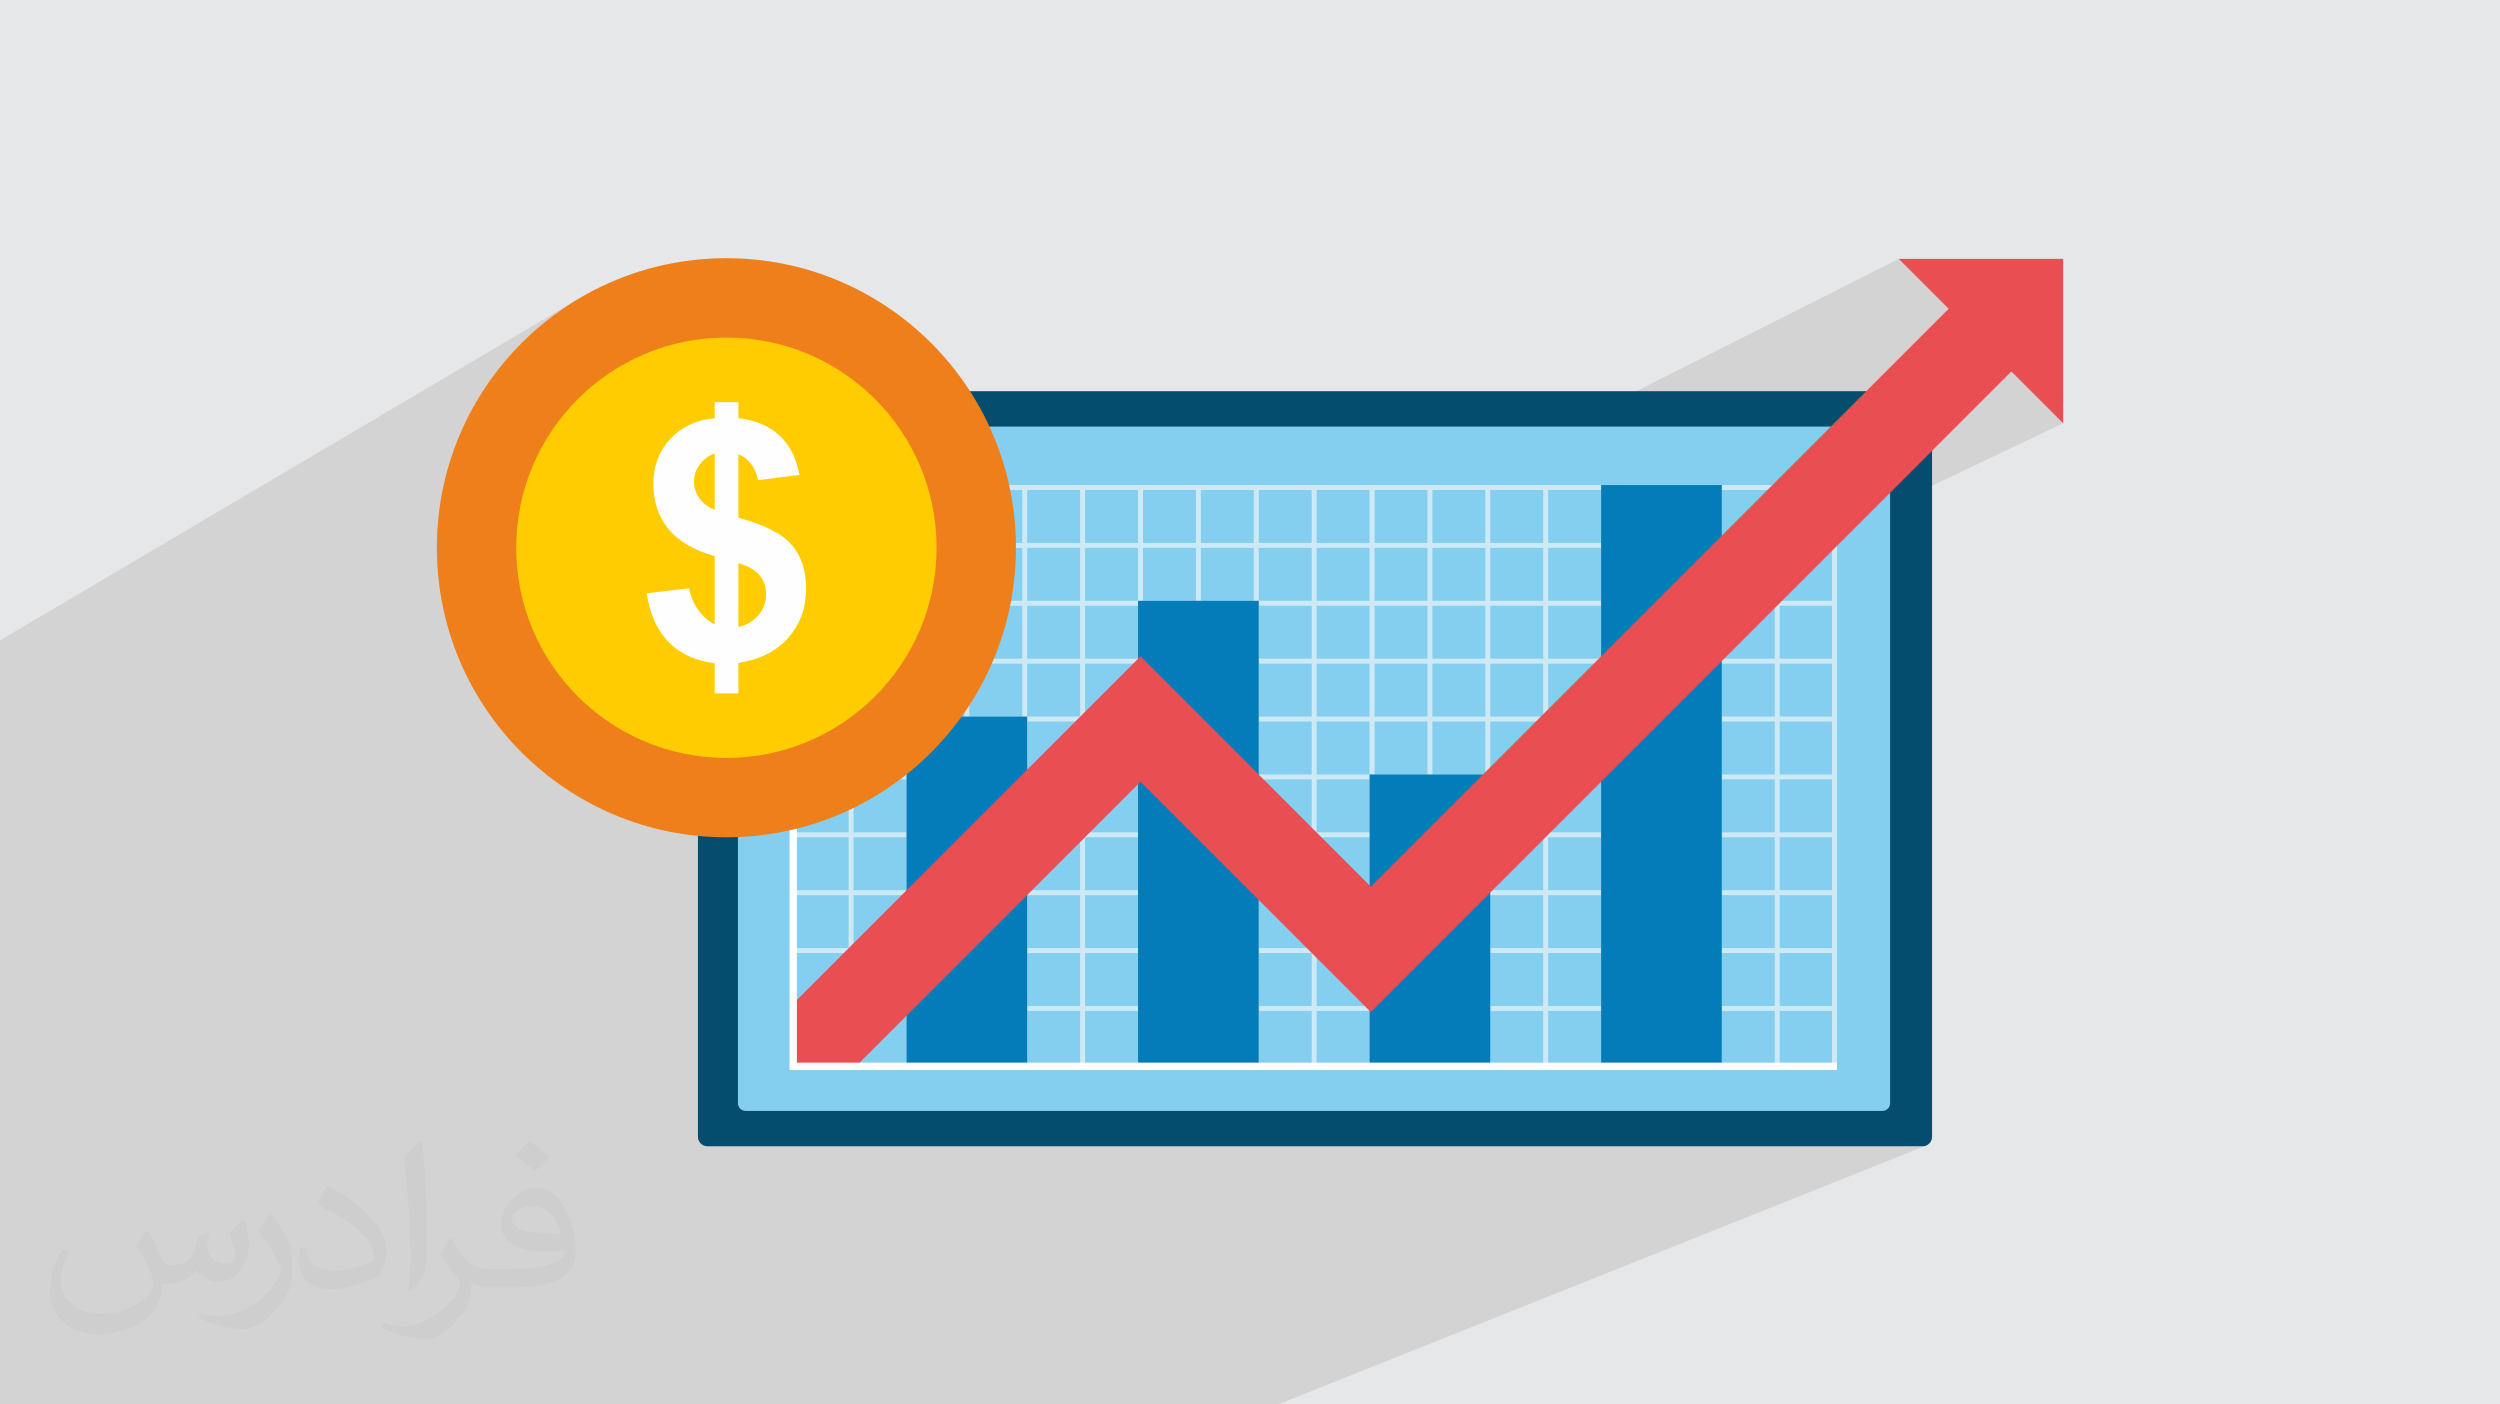
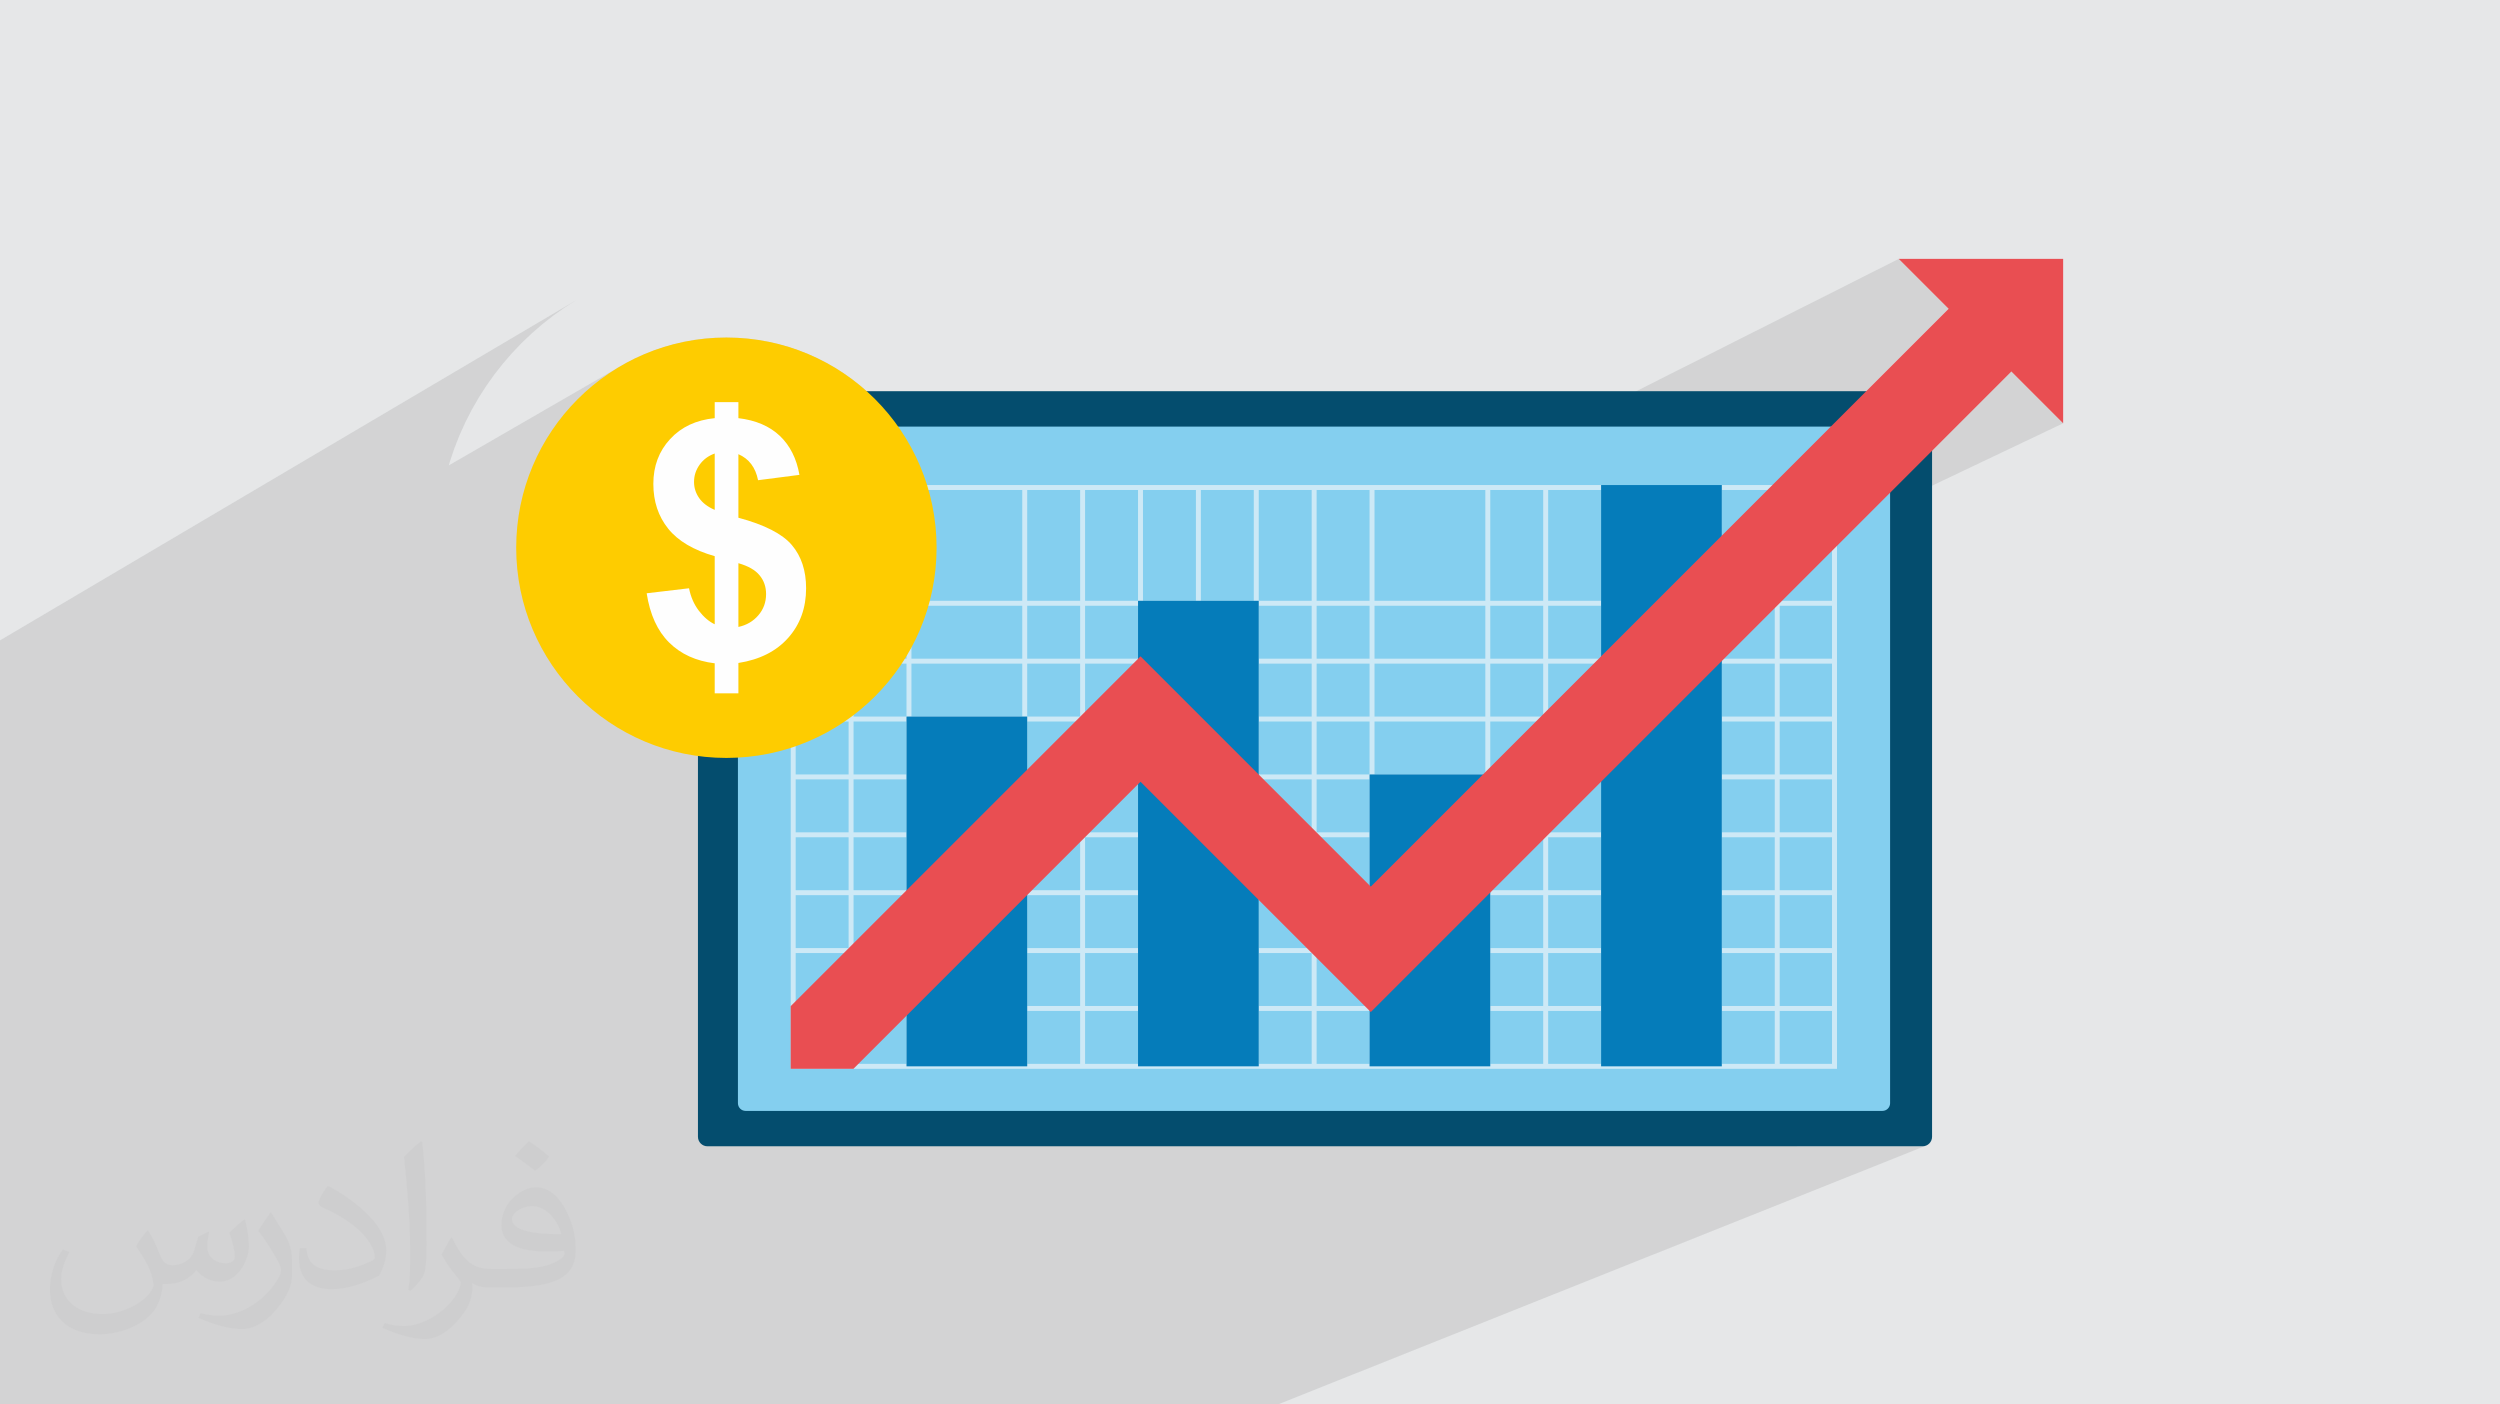
<svg xmlns="http://www.w3.org/2000/svg" xml:space="preserve" width="94.192mm" height="52.917mm" version="1.1" style="shape-rendering:geometricPrecision; text-rendering:geometricPrecision; image-rendering:optimizeQuality; fill-rule:evenodd; clip-rule:evenodd" viewBox="0 0 9404.92 5283.66">
  <defs>
    <style type="text/css">
   
    .fil0 {fill:#E6E7E8}
    .fil9 {fill:#EF7F1A}
    .fil10 {fill:#FECC00}
    .fil8 {fill:#FEFEFE;fill-rule:nonzero}
    .fil7 {fill:#E94E52;fill-rule:nonzero}
    .fil5 {fill:#CDE9F6;fill-rule:nonzero}
    .fil4 {fill:#84CFEF;fill-rule:nonzero}
    .fil6 {fill:#057CBA;fill-rule:nonzero}
    .fil3 {fill:#044D6E;fill-rule:nonzero}
    .fil11 {fill:#FEFEFE;fill-rule:nonzero}
    .fil2 {fill:#373435;fill-opacity:0.031}
    .fil1 {fill:#2B2A29;fill-opacity:0.102}
   
  </style>
  </defs>
  <g id="Layer_x0020_1">
    <polygon class="fil0" points="-0,0 9404.92,0 9404.92,5283.66 -0,5283.66 " />
    <polygon class="fil1" points="7566.59,1397.52 7107,1620.25 7105.54,1617.56 7102.01,1613.28 7097.73,1609.75 7092.81,1607.09 7087.38,1605.4 7081.55,1604.81 6887.57,1604.81 7330.73,1161.65 7142.97,973.88 5891.4,1604.81 3378.66,1604.81 3366.31,1587.45 3342.84,1557.57 3317.99,1528.89 3291.81,1501.42 3264.34,1475.24 3235.65,1450.38 3205.78,1426.91 3174.77,1404.86 3142.69,1384.29 3109.58,1365.25 3075.48,1347.79 3040.46,1331.95 3004.55,1317.79 2967.81,1305.36 2930.28,1294.71 2892.02,1285.88 2853.09,1278.92 2813.51,1273.9 2773.35,1270.85 2732.66,1269.82 2691.97,1270.85 2651.82,1273.9 2612.24,1278.92 2573.3,1285.88 2535.04,1294.71 2497.52,1305.36 2460.77,1317.79 2424.87,1331.95 2389.84,1347.79 2355.74,1365.25 2322.63,1384.29 1688.39,1750.77 1692.4,1736.66 1709.53,1686.05 1729.03,1636.58 1750.84,1588.34 1774.89,1541.37 1801.12,1495.76 1829.46,1451.56 1859.82,1408.86 1892.17,1367.71 1926.39,1328.19 1962.46,1290.36 2000.29,1254.29 2039.81,1220.06 2080.96,1187.72 2123.66,1157.36 2167.86,1129.02 -0,2409.06 -0,2726.34 -0,2977.6 -0,2996.37 -0,3033.51 -0,3061.58 -0,3073.51 -0,3087.91 -0,3171.67 -0,3175.36 -0,3194.57 -0,3206.16 -0,3208.03 -0,3255.09 -0,3376.15 -0,3379.97 -0,3399.55 -0,3438.71 -0,3454.54 -0,3456.88 -0,3482.63 -0,3556.89 -0,3556.95 -0,3571.12 -0,3580.1 -0,3624.3 -0,3656 -0,3675.44 -0,3684.27 -0,3704 -0,3767.17 -0,3778.16 -0,3779.04 -0,3786.87 -0,3788.26 -0,3836.78 -0,3845.95 -0,3850.6 -0,3879.34 -0,3887.91 -0,3920.86 -0,3962.25 -0,3979.01 -0,3983.32 -0,3987.45 -0,4022.86 -0,4045.22 -0,4065.06 -0,4077.19 -0,4085.51 -0,4173.93 -0,4182.14 -0,4239.81 -0,4269.27 -0,4277.34 -0,4351.19 -0,4363.2 -0,4371.17 -0,4433.97 -0,4434.42 -0,4441.22 -0,4455.8 -0,4463.65 -0,4547.07 -0,4554.8 -0,4623.72 -0,4629.02 -0,4634.54 -0,4635.82 -0,4637.04 -0,4644.67 -0,4648.6 -0,4725.75 -0,4727.77 -0,4733.27 -0,4805.7 -0,4813.21 -0,4820.63 -0,4823.63 -0,4899.45 -0,4903.69 -0,4906.77 -0,4918.57 -0,5018.22 -0,5026.56 -0,5077.84 -0,5209.42 -0,5212.84 -0,5221.24 -0,5252.06 -0,5283.66 142.9,5283.66 165.31,5283.66 289.88,5283.66 290.21,5283.66 294.86,5283.66 339.53,5283.66 469.54,5283.66 485.89,5283.66 497.05,5283.66 503.44,5283.66 511.94,5283.66 521.79,5283.66 573.62,5283.66 671.78,5283.66 682.69,5283.66 821.44,5283.66 854.18,5283.66 879.48,5283.66 913.74,5283.66 1076.26,5283.66 1209.8,5283.66 1243.56,5283.66 1273.03,5283.66 1469.81,5283.66 1610.01,5283.66 1644.8,5283.66 1666.6,5283.66 1828.1,5283.66 1863.38,5283.66 2022.59,5283.66 2058.46,5283.66 2060.17,5283.66 2256.95,5283.66 2448.12,5283.66 2453.73,5283.66 2485.14,5283.66 2650.51,5283.66 2847.29,5283.66 2887.2,5283.66 2925.4,5283.66 3044.08,5283.66 3240.86,5283.66 3340.57,5283.66 3380.02,5283.66 3437.64,5283.66 3634.43,5283.66 3792.01,5283.66 3829.2,5283.66 3849.61,5283.66 3859.66,5283.66 4318.59,5283.66 4362.51,5283.66 4800.65,5283.66 4807.02,5283.66 7246.48,4309.52 7239.76,4311.6 7232.53,4312.33 6758.73,4312.33 7092.81,4176.91 7097.73,4174.24 7102.01,4170.72 7105.54,4166.43 7108.21,4161.52 7109.9,4156.09 7110.49,4150.26 7110.49,1902.14 7761.49,1592.4 " />
-     <path class="fil2" d="M557.14 4629.28c17.95,27.21 29.6,53.36 40.96,82.43 8.45,16.91 12.93,48.09 52.57,48.09 11.61,0 28.28,-3.42 43.06,-11.61 16.63,-8.73 29.32,-21.94 35.94,-42l15.85 -53.36 38.57 -19.02 2.64 2.64c-5.27,20.09 -6.59,39.36 -6.59,54.43 0,44.63 38.57,61.56 69.22,61.56 17.95,0 34.09,-8.73 34.09,-25.11 0,-21.13 -8.98,-57.06 -20.62,-89.29 17.95,-17.95 35.94,-35.94 56.53,-50.47l3.17 1.6c8.98,38.04 14,75.56 14,100.66 0,24.57 -10.83,51.79 -19.81,69.49 -18.49,34.87 -51.25,62.62 -90.87,62.62 -30.1,0 -63.65,-15.07 -86.66,-43.06l-1.32 0c-21.66,26.96 -55.22,51.25 -108.86,51.25l-16.63 0c-2.64,35.41 -10.29,60.49 -21.94,82.95 -31.95,62.34 -126.81,106.47 -216.1,106.47 -124.17,0 -186.51,-71.59 -186.51,-166.96 0,-58.91 19.27,-113.6 48.88,-152.42l24.29 10.04c-18.49,35.41 -30.91,68.68 -30.91,101.45 0,89.29 72.66,131.83 156.4,131.83 77.68,0 173.83,-49.41 191.28,-106.72 -6.59,-62.62 -30.1,-91.93 -66.04,-148.99 10.83,-19.02 24.83,-38.04 42.28,-58.38l3.17 0 0 0 0 0 -0.02 -0.09zm1432.14 -336.04c26.15,16.39 51.79,35.66 76.87,57.85 -14,19.81 -31.45,37.79 -53.11,53.64 -25.11,-20.34 -50.19,-37.79 -75.84,-56.27 17.42,-19.55 34.62,-38.29 52.04,-55.22l0 0 0 0 0 0 0 0 0 0 0.03 0zm13.47 244.11c-42.28,0 -76.87,27.75 -76.87,48.34 0,44.13 84.53,57.85 185.72,57.31 -12.68,-51.79 -57.06,-105.68 -108.86,-105.68l0.01 0.03zm-94.86 236.19c54.96,0 103.04,-1.6 139.74,-10.83 40.96,-10.29 75.56,-30.91 75.56,-45.17 0,-3.7 0,-8.19 -1.32,-11.89 -22.98,2.11 -49.41,2.11 -72.38,2.11 -74.49,0 -131.55,-16.91 -154.02,-58.66 -5.55,-11.61 -9.51,-24.57 -9.51,-39.36 0,-40.43 17.42,-79.79 48.09,-107 25.61,-22.45 53.89,-36.44 82.67,-36.44 52.04,0 93.51,41.75 122.57,107.54 15.85,35.94 26.68,77.4 26.68,129.72 0,34.87 -9.51,64.19 -31.17,85.85 -40.43,39.11 -114.92,53.89 -229.04,53.89l-51.79 0 0 0 -13.47 0c-28.28,0 -48.62,-5.02 -64.72,-17.42l-2.64 0c0.79,6.59 1.32,12.93 1.32,19.02 0,25.61 -8.45,58.38 -25.61,84.53 -50.72,75.3 -105.68,108.04 -153.24,108.04 -48.09,0 -107,-18.49 -160.11,-42.54l9.51 -18.49c17.17,7.13 40.96,11.89 73.7,11.89 85.85,0 198.66,-82.43 212.66,-163 -3.17,-6.59 -8.98,-15.32 -17.17,-24.57 -25.11,-29.85 -40.96,-54.68 -55.75,-80.83 12.68,-25.11 24.29,-45.17 35.13,-63.4l4.49 -0.53c36.72,74.77 69.99,117.55 144.23,117.55l11.61 0 0 0 53.89 0 0 0 0 0 0 0 0 0 0 0 0.09 0.01zm-371.98 79c6.34,-34.34 6.87,-72.91 6.87,-108.86l0 -53.36c0,-99.6 -12.68,-244.36 -22.98,-338.68 17.95,-19.27 43.06,-42 62.87,-57.31l5.81 1.6c13.47,118.62 16.63,256 16.63,383.06 0,33.3 -1.32,65.79 -4.49,89.55 -1.85,30.1 -19.27,52.83 -56.53,87.7l-8.19 -3.7zm-382.8 -157.19c1.85,46.77 24.83,83.49 105.15,83.49 49.93,0 92.19,-12.93 138.96,-35.13 8.45,-3.7 12.93,-8.73 12.93,-12.93 0,-29.32 -22.45,-68.15 -60.23,-103.55 -36.72,-33.3 -85.34,-62.62 -130.76,-82.18 -15.6,-6.59 -20.62,-13.47 -20.62,-20.09 0,-13.47 17.95,-41.75 32.77,-62.09l5.02 -0.53c52.04,27.21 110.17,67.64 153.24,112.53 39.11,41.47 63.4,83.49 63.4,129.19 0,33.81 -10.29,65.51 -26.96,95.11 -57.06,28.79 -117.83,50.72 -178.06,50.72 -73.17,0 -123.1,-34.34 -123.1,-114.92 0,-8.73 0,-22.19 3.17,-39.64l25.11 0 0 0 0 0 0 0 0 0 0 0 -0.02 0zm-132.37 -132.9l45.45 73.45c16.63,27.21 32.23,56.81 32.23,103.55l0 59.7c0,48.34 -30.91,100.13 -80.83,151.38 -39.11,34.62 -73.7,49.41 -105.68,49.41 -47.55,0 -101.98,-14.79 -164.85,-41.75l7.13 -18.49c19.81,5.27 42.79,9.77 71.06,9.77 90.36,-0.53 182.8,-66.57 225.08,-147.15 5.02,-9.26 6.87,-17.95 6.87,-24.04 0,-9.26 -5.02,-19.55 -8.98,-28.79 -22.98,-43.31 -48.62,-82.95 -76.87,-119.68 14.79,-23.25 29.6,-45.7 45.7,-67.9l3.7 0.53 0 0 0 0 0 0 0 0 0 0 -0.02 0.01z" />
+     <path class="fil2" d="M557.14 4629.28c17.95,27.21 29.6,53.36 40.96,82.43 8.45,16.91 12.93,48.09 52.57,48.09 11.61,0 28.28,-3.42 43.06,-11.61 16.63,-8.73 29.32,-21.94 35.94,-42l15.85 -53.36 38.57 -19.02 2.64 2.64c-5.27,20.09 -6.59,39.36 -6.59,54.43 0,44.63 38.57,61.56 69.22,61.56 17.95,0 34.09,-8.73 34.09,-25.11 0,-21.13 -8.98,-57.06 -20.62,-89.29 17.95,-17.95 35.94,-35.94 56.53,-50.47l3.17 1.6c8.98,38.04 14,75.56 14,100.66 0,24.57 -10.83,51.79 -19.81,69.49 -18.49,34.87 -51.25,62.62 -90.87,62.62 -30.1,0 -63.65,-15.07 -86.66,-43.06l-1.32 0c-21.66,26.96 -55.22,51.25 -108.86,51.25l-16.63 0c-2.64,35.41 -10.29,60.49 -21.94,82.95 -31.95,62.34 -126.81,106.47 -216.1,106.47 -124.17,0 -186.51,-71.59 -186.51,-166.96 0,-58.91 19.27,-113.6 48.88,-152.42l24.29 10.04c-18.49,35.41 -30.91,68.68 -30.91,101.45 0,89.29 72.66,131.83 156.4,131.83 77.68,0 173.83,-49.41 191.28,-106.72 -6.59,-62.62 -30.1,-91.93 -66.04,-148.99 10.83,-19.02 24.83,-38.04 42.28,-58.38l3.17 0 0 0 0 0 -0.02 -0.09zm1432.14 -336.04c26.15,16.39 51.79,35.66 76.87,57.85 -14,19.81 -31.45,37.79 -53.11,53.64 -25.11,-20.34 -50.19,-37.79 -75.84,-56.27 17.42,-19.55 34.62,-38.29 52.04,-55.22l0 0 0 0 0 0 0 0 0 0 0.03 0zm13.47 244.11c-42.28,0 -76.87,27.75 -76.87,48.34 0,44.13 84.53,57.85 185.72,57.31 -12.68,-51.79 -57.06,-105.68 -108.86,-105.68l0.01 0.03zm-94.86 236.19c54.96,0 103.04,-1.6 139.74,-10.83 40.96,-10.29 75.56,-30.91 75.56,-45.17 0,-3.7 0,-8.19 -1.32,-11.89 -22.98,2.11 -49.41,2.11 -72.38,2.11 -74.49,0 -131.55,-16.91 -154.02,-58.66 -5.55,-11.61 -9.51,-24.57 -9.51,-39.36 0,-40.43 17.42,-79.79 48.09,-107 25.61,-22.45 53.89,-36.44 82.67,-36.44 52.04,0 93.51,41.75 122.57,107.54 15.85,35.94 26.68,77.4 26.68,129.72 0,34.87 -9.51,64.19 -31.17,85.85 -40.43,39.11 -114.92,53.89 -229.04,53.89l-51.79 0 0 0 -13.47 0c-28.28,0 -48.62,-5.02 -64.72,-17.42c0.79,6.59 1.32,12.93 1.32,19.02 0,25.61 -8.45,58.38 -25.61,84.53 -50.72,75.3 -105.68,108.04 -153.24,108.04 -48.09,0 -107,-18.49 -160.11,-42.54l9.51 -18.49c17.17,7.13 40.96,11.89 73.7,11.89 85.85,0 198.66,-82.43 212.66,-163 -3.17,-6.59 -8.98,-15.32 -17.17,-24.57 -25.11,-29.85 -40.96,-54.68 -55.75,-80.83 12.68,-25.11 24.29,-45.17 35.13,-63.4l4.49 -0.53c36.72,74.77 69.99,117.55 144.23,117.55l11.61 0 0 0 53.89 0 0 0 0 0 0 0 0 0 0 0 0.09 0.01zm-371.98 79c6.34,-34.34 6.87,-72.91 6.87,-108.86l0 -53.36c0,-99.6 -12.68,-244.36 -22.98,-338.68 17.95,-19.27 43.06,-42 62.87,-57.31l5.81 1.6c13.47,118.62 16.63,256 16.63,383.06 0,33.3 -1.32,65.79 -4.49,89.55 -1.85,30.1 -19.27,52.83 -56.53,87.7l-8.19 -3.7zm-382.8 -157.19c1.85,46.77 24.83,83.49 105.15,83.49 49.93,0 92.19,-12.93 138.96,-35.13 8.45,-3.7 12.93,-8.73 12.93,-12.93 0,-29.32 -22.45,-68.15 -60.23,-103.55 -36.72,-33.3 -85.34,-62.62 -130.76,-82.18 -15.6,-6.59 -20.62,-13.47 -20.62,-20.09 0,-13.47 17.95,-41.75 32.77,-62.09l5.02 -0.53c52.04,27.21 110.17,67.64 153.24,112.53 39.11,41.47 63.4,83.49 63.4,129.19 0,33.81 -10.29,65.51 -26.96,95.11 -57.06,28.79 -117.83,50.72 -178.06,50.72 -73.17,0 -123.1,-34.34 -123.1,-114.92 0,-8.73 0,-22.19 3.17,-39.64l25.11 0 0 0 0 0 0 0 0 0 0 0 -0.02 0zm-132.37 -132.9l45.45 73.45c16.63,27.21 32.23,56.81 32.23,103.55l0 59.7c0,48.34 -30.91,100.13 -80.83,151.38 -39.11,34.62 -73.7,49.41 -105.68,49.41 -47.55,0 -101.98,-14.79 -164.85,-41.75l7.13 -18.49c19.81,5.27 42.79,9.77 71.06,9.77 90.36,-0.53 182.8,-66.57 225.08,-147.15 5.02,-9.26 6.87,-17.95 6.87,-24.04 0,-9.26 -5.02,-19.55 -8.98,-28.79 -22.98,-43.31 -48.62,-82.95 -76.87,-119.68 14.79,-23.25 29.6,-45.7 45.7,-67.9l3.7 0.53 0 0 0 0 0 0 0 0 0 0 -0.02 0.01z" />
    <g id="_1177703640896">
      <g>
        <path class="fil3" d="M7232.53 4312.33l-4571.02 0c-19.79,0 -35.84,-16.06 -35.84,-35.84l0 -2769.01c0,-19.78 16.05,-35.83 35.84,-35.83l4571.02 0c19.8,0 35.84,16.05 35.84,35.83l0 2769.01c0,19.78 -16.04,35.84 -35.84,35.84z" />
        <path class="fil4" d="M7081.55 4179.18l-4276.55 0c-15.98,0 -28.92,-12.95 -28.92,-28.93l0 -2516.53c0,-15.97 12.94,-28.92 28.92,-28.92l4276.55 0c15.99,0 28.94,12.95 28.94,28.92l0 2516.53c0,15.98 -12.95,28.93 -28.94,28.93z" />
        <path class="fil5" d="M2993.31 4002.2l3898.75 0 0 -2158.89 -3898.75 0 0 2158.89zm3917.38 18.63l-3935.99 0 0 -2196.14 3935.99 0 0 2196.14z" />
        <polygon class="fil5" points="6892.06,4011.52 6910.69,4011.52 6910.69,1834 6892.06,1834 " />
        <polygon class="fil5" points="3192.45,4011.52 3211.05,4011.52 3211.05,1834 3192.45,1834 " />
        <polygon class="fil5" points="3410.21,4011.52 3428.82,4011.52 3428.82,1834 3410.21,1834 " />
-         <polygon class="fil5" points="3627.96,4011.52 3646.58,4011.52 3646.58,1834 3627.96,1834 " />
        <polygon class="fil5" points="3845.72,4011.52 3864.33,4011.52 3864.33,1834 3845.72,1834 " />
        <polygon class="fil5" points="4063.47,4011.52 4082.08,4011.52 4082.08,1834 4063.47,1834 " />
        <polygon class="fil5" points="4281.23,4011.52 4299.84,4011.52 4299.84,1834 4281.23,1834 " />
        <polygon class="fil5" points="4498.98,4011.52 4517.59,4011.52 4517.59,1834 4498.98,1834 " />
        <polygon class="fil5" points="4716.74,4011.52 4735.35,4011.52 4735.35,1834 4716.74,1834 " />
        <polygon class="fil5" points="4934.49,4011.52 4953.11,4011.52 4953.11,1834 4934.49,1834 " />
        <polygon class="fil5" points="5152.25,4011.52 5170.86,4011.52 5170.86,1834 5152.25,1834 " />
-         <polygon class="fil5" points="5370,4011.52 5388.61,4011.52 5388.61,1834 5370,1834 " />
        <polygon class="fil5" points="5587.76,4011.52 5606.37,4011.52 5606.37,1834 5587.76,1834 " />
        <polygon class="fil5" points="5805.52,4011.52 5824.12,4011.52 5824.12,1834 5805.52,1834 " />
        <polygon class="fil5" points="6023.28,4011.52 6041.88,4011.52 6041.88,1834 6023.28,1834 " />
        <polygon class="fil5" points="6241.02,4011.52 6259.64,4011.52 6259.64,1834 6241.02,1834 " />
        <polygon class="fil5" points="6458.78,4011.52 6477.39,4011.52 6477.39,1834 6458.78,1834 " />
        <polygon class="fil5" points="6676.55,4011.52 6695.15,4011.52 6695.15,1834 6676.55,1834 " />
        <polygon class="fil5" points="2983.99,3803.07 6910.69,3803.07 6910.69,3784.45 2983.99,3784.45 " />
-         <polygon class="fil5" points="2983.99,2061.02 6910.69,2061.02 6910.69,2042.4 2983.99,2042.4 " />
        <polygon class="fil5" points="2983.99,2278.77 6910.69,2278.77 6910.69,2260.16 2983.99,2260.16 " />
        <polygon class="fil5" points="2983.99,2496.53 6910.69,2496.53 6910.69,2477.92 2983.99,2477.92 " />
        <polygon class="fil5" points="2983.99,2714.29 6910.69,2714.29 6910.69,2695.67 2983.99,2695.67 " />
        <polygon class="fil5" points="2983.99,2932.04 6910.69,2932.04 6910.69,2913.43 2983.99,2913.43 " />
        <polygon class="fil5" points="2983.99,3149.8 6910.69,3149.8 6910.69,3131.18 2983.99,3131.18 " />
        <polygon class="fil5" points="2983.99,3367.56 6910.69,3367.56 6910.69,3348.94 2983.99,3348.94 " />
        <polygon class="fil5" points="2983.99,3585.3 6910.69,3585.3 6910.69,3566.68 2983.99,3566.68 " />
        <polygon class="fil6" points="3410.21,4011.52 3864.33,4011.52 3864.33,2695.67 3410.21,2695.67 " />
        <polygon class="fil6" points="4281.23,4011.52 4735.35,4011.52 4735.35,2260.16 4281.23,2260.16 " />
        <polygon class="fil6" points="6023.28,4011.52 6477.39,4011.52 6477.39,1824.7 6023.28,1824.7 " />
        <polygon class="fil6" points="5152.25,4011.52 5606.37,4011.52 5606.37,2913.43 5152.25,2913.43 " />
        <polygon class="fil7" points="7761.49,973.88 7142.97,973.88 7330.73,1161.65 5156.88,3335.49 4290.52,2469.15 2974.55,3785.15 2974.55,4020.73 3210.7,4020.73 4290.52,2940.9 5156.88,3807.24 7566.59,1397.52 7761.49,1592.4 " />
-         <polygon class="fil8" points="6910.69,4025.42 2970.1,4025.42 2970.1,1824.6 2997.9,1824.6 2997.9,3997.62 6910.69,3997.62 " />
      </g>
      <g>
-         <circle class="fil9" cx="2732.66" cy="2060.56" r="1089.23" />
        <circle class="fil10" cx="2732.66" cy="2060.56" r="790.75" />
        <path class="fil11" d="M2688.73 2348.51l0 -256.18c-79.69,-22.8 -138.03,-57.29 -175.04,-103.51 -37.22,-46.41 -55.85,-102.46 -55.85,-168.54 0,-66.93 21.13,-123.18 63.17,-168.55 42.02,-45.59 97.86,-71.73 167.71,-78.64l0 -60.23 89.09 0 0 60.23c65.25,7.75 117.1,29.9 155.79,66.52 38.47,36.58 63.14,85.52 73.82,146.8l-155.59 20.07c-9.62,-48.1 -34.29,-80.71 -74.02,-97.88l0 239.05c98.49,26.35 165.62,60.86 201.18,102.87 35.76,42.26 53.54,96.4 53.54,162.5 0,73.82 -22.37,135.92 -67.34,186.53 -44.97,50.61 -107.29,81.98 -187.38,94.53l0 114.19 -89.09 0 0 -112.93c-70.27,-8.58 -127.36,-34.52 -171.47,-78.21 -44.14,-43.7 -72.17,-105.61 -84.49,-185.28l159.34 -18.82c6.49,32.62 18.82,60.64 36.8,84.26 18,23.63 37.85,40.58 59.82,51.24zm0 -642.43c-24.04,8.58 -42.88,22.59 -56.88,42.26 -14.01,19.65 -20.92,41.18 -20.92,64.81 0,21.54 6.28,41.62 19.04,60.23 12.75,18.41 32.41,33.46 58.76,44.75l0 -212.05zm89.09 652.48c30.73,-6.71 55.84,-21.34 75.08,-43.92 19.44,-22.58 29.07,-49.15 29.07,-79.89 0,-27.18 -8.17,-50.81 -24.48,-70.46 -16.09,-19.87 -42.65,-34.93 -79.66,-45.6l0 239.88z" />
      </g>
    </g>
  </g>
</svg>